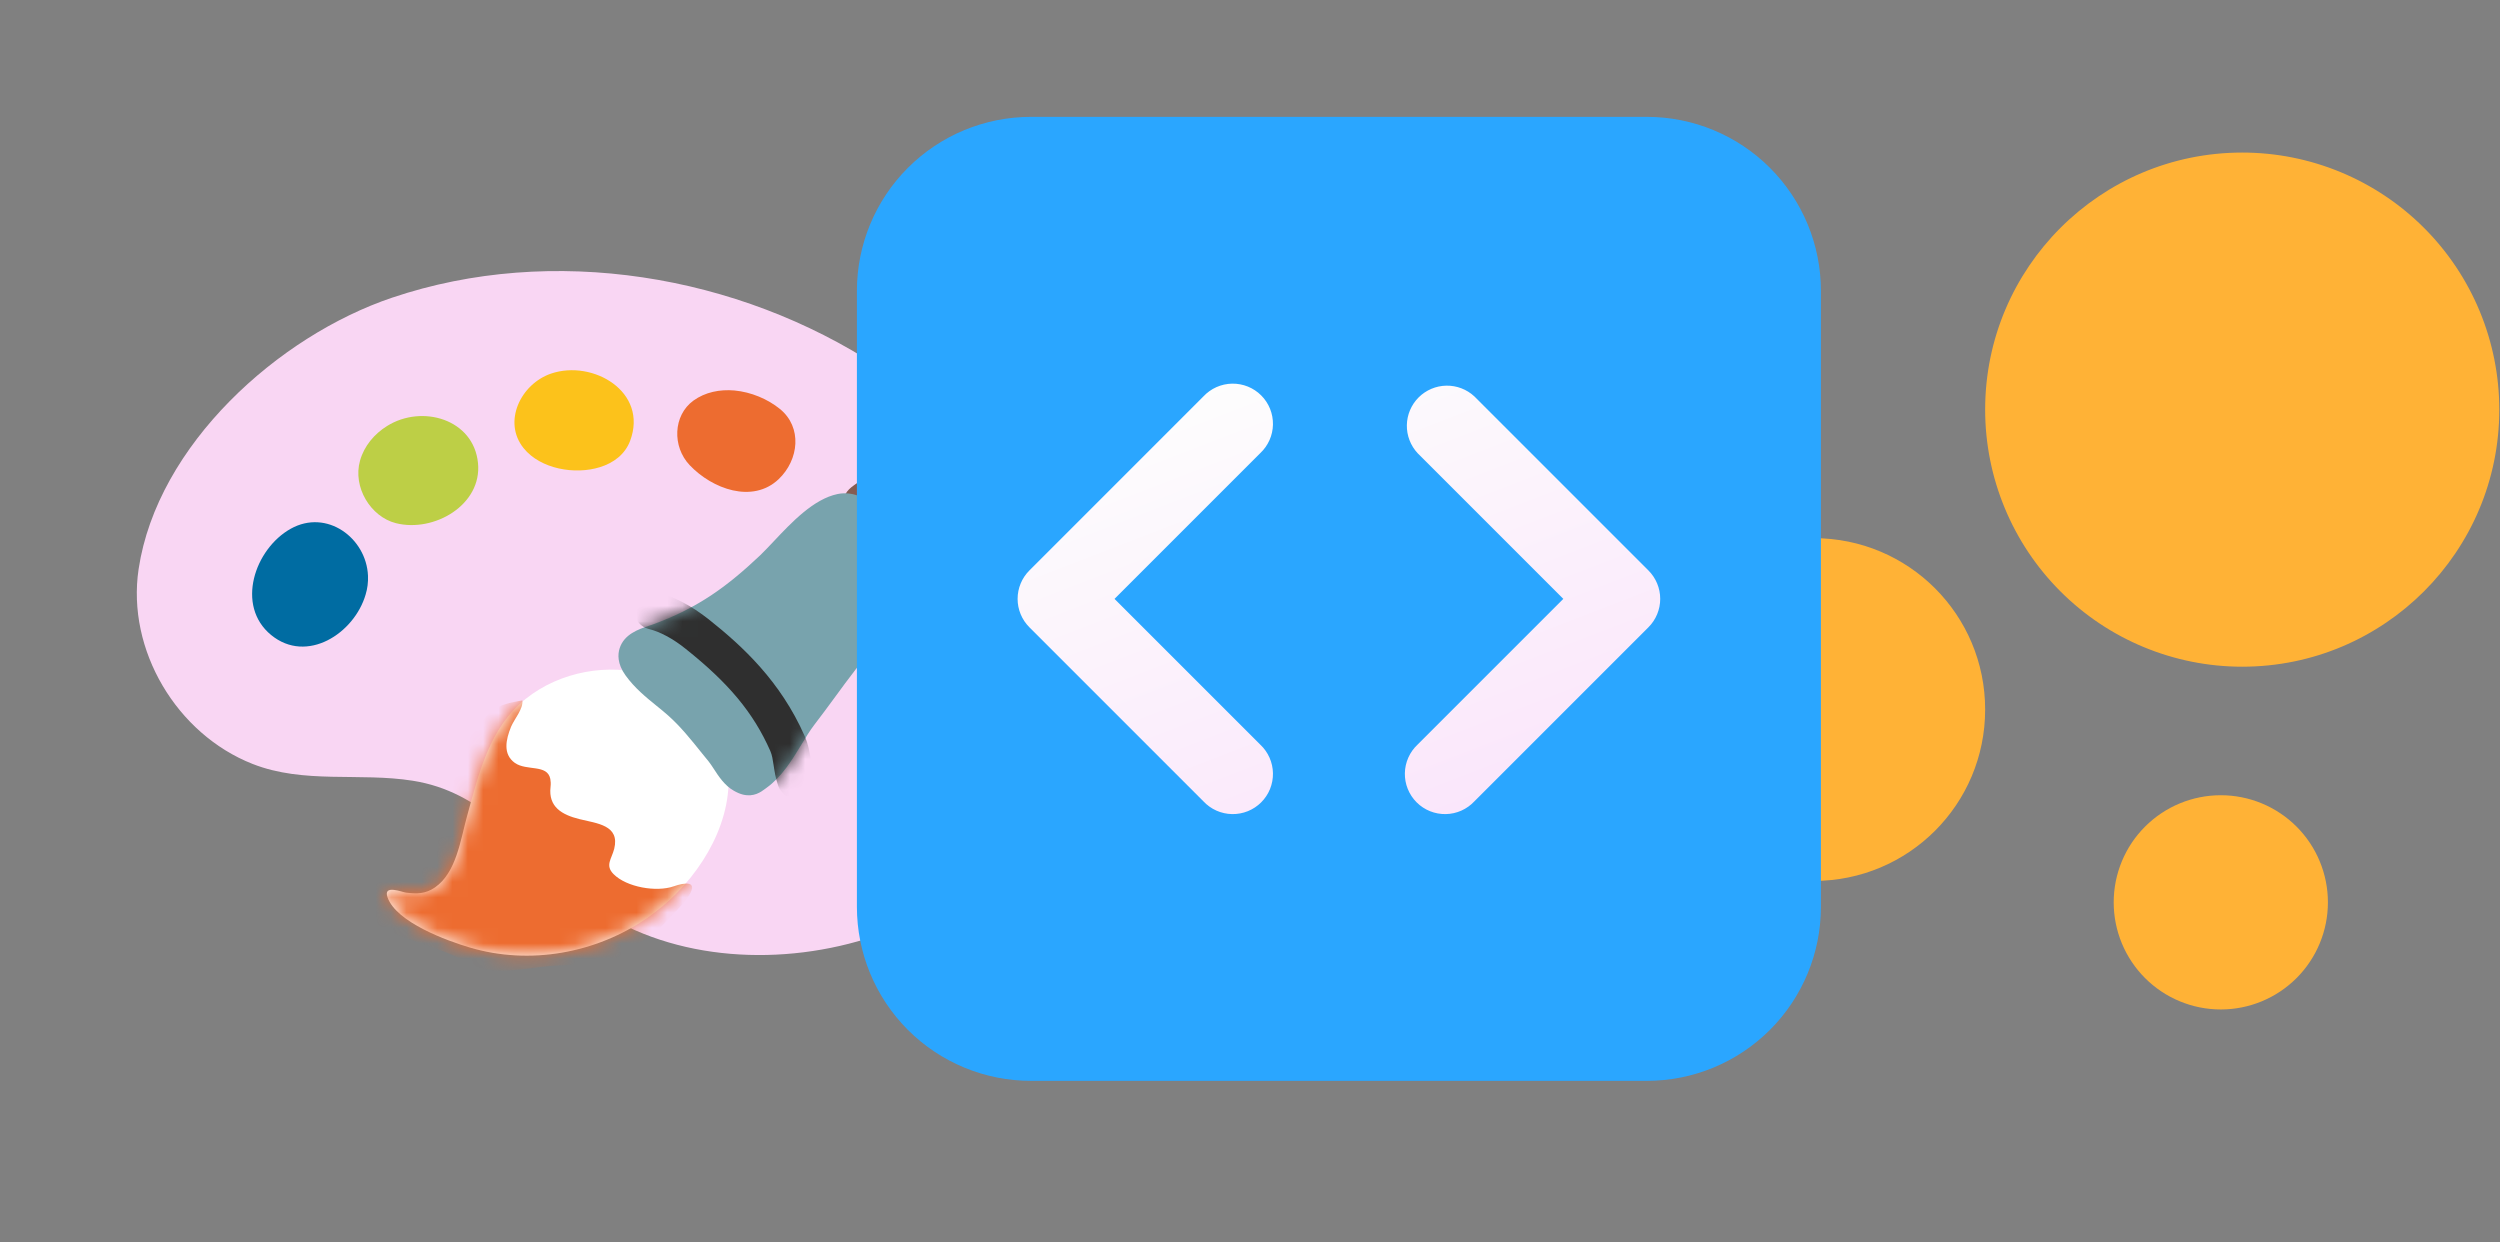
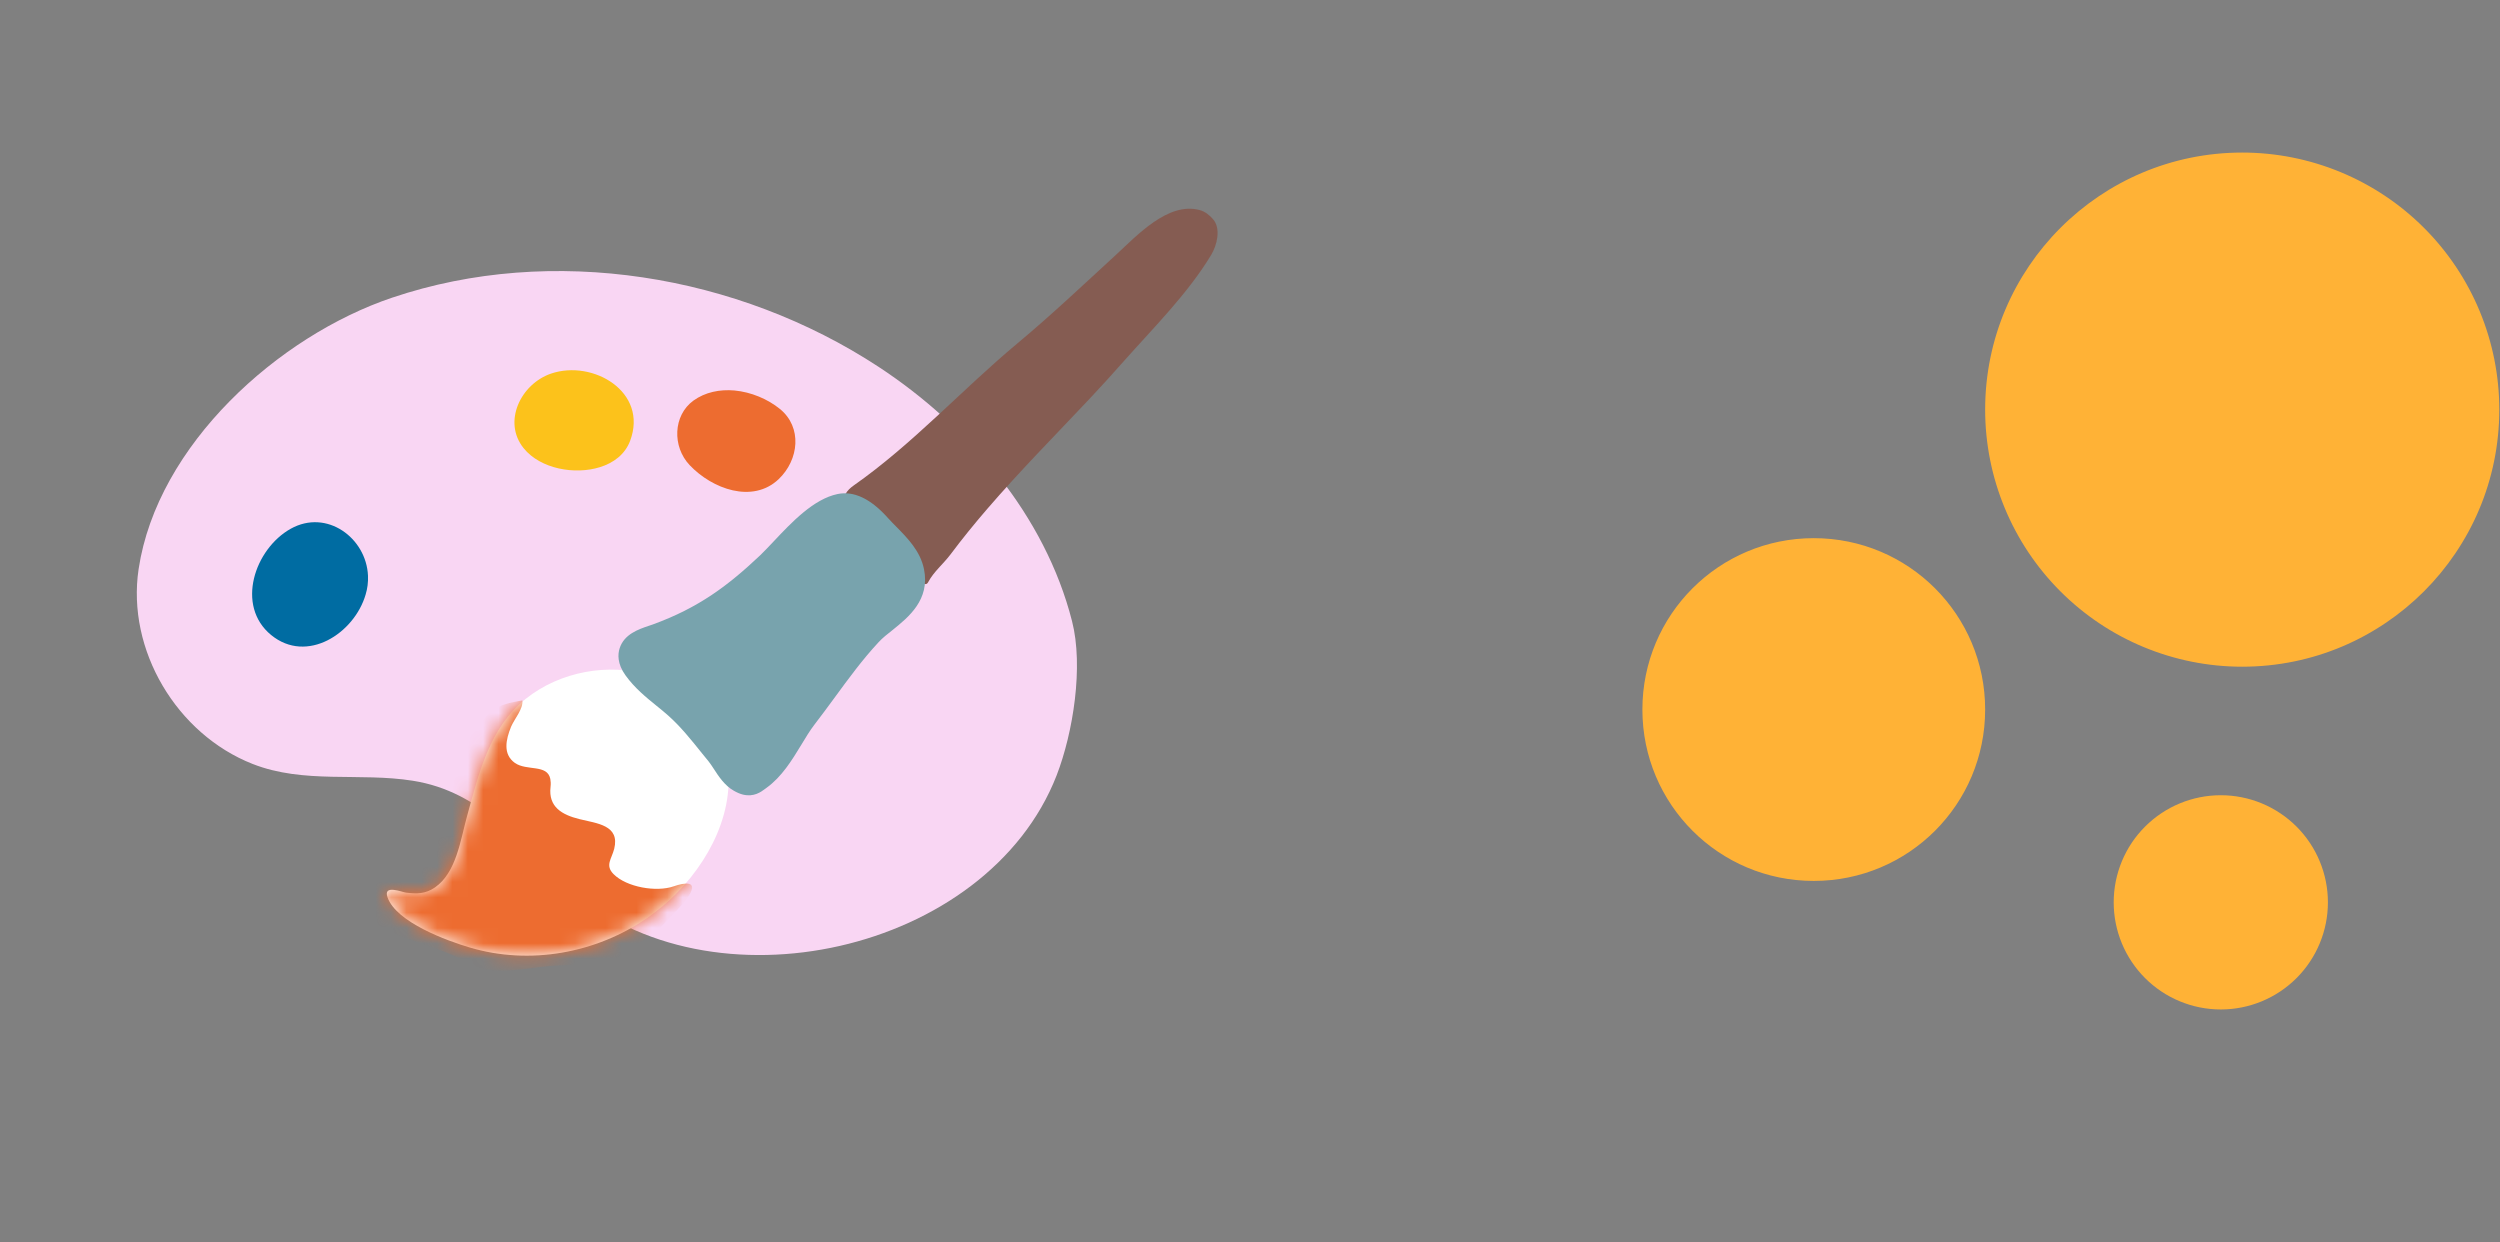
<svg xmlns="http://www.w3.org/2000/svg" width="163" height="81" viewBox="0 0 163 81" fill="none">
  <rect x="0" y="0" width="163" height="81" fill="#808080" stroke="none" />
  <path d="M118.258 35.088C124.439 35.088 129.432 40.081 129.432 46.262C129.432 52.443 124.439 57.436 118.258 57.436C112.078 57.436 107.084 52.443 107.084 46.262C107.084 40.081 112.078 35.088 118.258 35.088ZM144.796 51.849C146.649 51.849 148.425 52.585 149.735 53.895C151.044 55.204 151.78 56.981 151.78 58.833C151.78 60.685 151.044 62.461 149.735 63.771C148.425 65.081 146.649 65.817 144.796 65.817C142.944 65.817 141.168 65.081 139.858 63.771C138.548 62.461 137.813 60.685 137.813 58.833C137.813 56.981 138.548 55.204 139.858 53.895C141.168 52.585 142.944 51.849 144.796 51.849ZM146.193 9.947C150.638 9.947 154.902 11.713 158.045 14.856C161.188 17.999 162.954 22.262 162.954 26.708C162.954 35.961 155.447 43.469 146.193 43.469C141.748 43.469 137.485 41.703 134.341 38.559C131.198 35.416 129.432 31.153 129.432 26.708C129.432 17.454 136.94 9.947 146.193 9.947Z" fill="#FFB236" />
  <path d="M68.891 50.558C69.973 47.766 70.655 43.444 69.895 40.492C68.141 33.613 63.121 27.748 57.285 23.919C48.116 17.904 36.023 15.88 25.563 19.409C18.158 21.907 10.256 28.997 9.038 37.101C8.245 42.388 11.531 47.865 16.467 49.808C19.82 51.13 23.447 50.352 26.919 50.905C31.429 51.618 33.819 54.971 37.046 57.865C46.304 66.183 64.38 62.144 68.891 50.558V50.558ZM43.277 50.705C42.303 50.29 41.217 49.547 40.562 48.693C39.908 47.824 39.637 46.466 39.878 45.399C40.692 41.712 45.642 41.332 48.388 42.868C49.751 43.63 51.167 45.35 51.307 46.93C51.67 51.024 46.098 51.898 43.277 50.705V50.705Z" fill="#F9D6F3" />
  <path d="M47.884 25.459C48.972 25.561 50.057 26.016 50.855 26.668C52.312 27.855 52.103 29.973 50.764 31.246C49.066 32.85 46.436 31.881 44.965 30.326C43.821 29.119 43.882 27.091 45.207 26.122C45.985 25.561 46.934 25.378 47.884 25.459Z" fill="#ED6C30" />
-   <path d="M25.243 27.771C27.516 26.354 30.879 27.323 31.165 30.186C31.442 32.911 28.303 34.737 25.817 34.112C24.164 33.696 22.986 31.76 23.474 30.033C23.743 29.077 24.406 28.291 25.243 27.771Z" fill="#BDCF46" />
  <path d="M23.839 38.765C23.099 41.299 20.006 43.312 17.677 41.402C15.348 39.492 16.603 35.787 18.959 34.472C21.307 33.165 23.886 35.075 23.993 37.538C24.011 37.956 23.96 38.368 23.839 38.765Z" fill="#006CA2" />
  <path d="M39.109 30.461C37.493 30.966 35.238 30.586 34.138 29.218C32.756 27.5 33.954 25.032 35.932 24.357C38.643 23.432 42.285 25.54 41.083 28.745C40.751 29.626 40.003 30.186 39.109 30.461Z" fill="#FCC21B" />
  <path d="M42.325 44.003C39.69 43.237 36.56 43.746 34.274 45.567C31.904 47.451 31.217 50.446 30.45 53.22C30.031 54.727 29.758 56.907 28.351 57.867C27.718 58.297 27.168 58.283 26.473 58.2C26.201 58.166 24.965 57.647 25.267 58.505C25.84 60.141 29.18 61.35 30.635 61.779C34.542 62.939 38.864 62.155 42.206 59.847C42.551 59.602 42.889 59.345 43.214 59.074C45.823 56.88 47.902 53.369 47.445 49.872C47.03 46.72 44.913 44.752 42.325 44.003V44.003Z" fill="white" />
  <mask id="mask0_2447_435" style="mask-type:luminance" maskUnits="userSpaceOnUse" x="25" y="43" width="23" height="20">
    <path d="M42.325 44.003C39.69 43.237 36.56 43.746 34.274 45.567C31.904 47.451 31.217 50.446 30.45 53.22C30.031 54.727 29.758 56.907 28.351 57.867C27.718 58.297 27.168 58.283 26.473 58.2C26.201 58.166 24.965 57.647 25.267 58.505C25.84 60.141 29.18 61.35 30.635 61.779C34.542 62.939 38.864 62.155 42.206 59.847C42.551 59.602 42.889 59.345 43.214 59.074C45.823 56.88 47.902 53.369 47.445 49.872C47.03 46.72 44.913 44.752 42.325 44.003V44.003Z" fill="white" />
  </mask>
  <g mask="url(#mask0_2447_435)">
    <path d="M35.881 50.787C35.907 50.928 35.919 51.104 35.895 51.316C35.747 52.611 36.638 53.123 37.776 53.405C38.929 53.692 40.43 53.796 40.046 55.345C39.876 56.008 39.438 56.419 40.001 56.989C40.85 57.849 42.803 58.183 43.931 57.786C44.63 57.54 45.56 57.396 44.903 58.424C44.52 59.017 43.941 59.505 43.473 60.038C42.959 60.621 42.389 61.044 41.729 61.451C41.246 61.751 40.865 62.16 40.339 62.387C38.993 62.964 37.451 62.867 36.022 62.971C34.108 63.111 32.16 63.723 30.396 62.72C28.528 61.658 26.286 61.342 24.471 60.203C23.576 59.64 23.117 58.9 23.524 57.888C23.88 57.02 24.58 56.836 25.446 56.861C26.424 56.885 27.245 56.826 27.902 56.005C28.465 55.311 28.496 54.105 28.65 53.26C28.858 52.109 29.028 50.881 29.594 49.842C30.064 48.985 30.56 48.135 31.175 47.37C31.46 47.011 31.778 46.564 32.157 46.3C32.746 45.887 33.368 45.79 34.059 45.665C34.13 46.214 33.516 46.906 33.317 47.393C32.98 48.233 32.775 49.172 33.572 49.744C34.35 50.284 35.682 49.809 35.881 50.787Z" fill="#ED6C30" />
  </g>
  <path d="M55.666 31.649C59.507 28.956 62.728 25.398 66.333 22.389C68.547 20.545 70.661 18.542 72.776 16.6C74.115 15.372 76.156 13.144 78.212 13.694C78.569 13.788 78.858 14.022 79.097 14.299C79.622 14.91 79.346 16 78.968 16.622C77.456 19.127 75.242 21.334 73.302 23.515C72.563 24.35 71.814 25.182 71.048 25.993C68.807 28.373 66.507 30.699 64.37 33.178C63.537 34.145 62.733 35.132 61.971 36.151C61.495 36.782 60.883 37.267 60.515 37.959C60.137 38.671 58.955 36.112 58.891 35.917C58.662 35.172 58.389 34.741 57.751 34.337C57.291 34.049 54.705 32.999 55.133 32.199C55.246 31.992 55.436 31.81 55.666 31.649Z" fill="#855C52" />
  <path d="M60.245 37.109C60.002 35.924 59.17 35.086 58.442 34.346C58.255 34.154 58.066 33.967 57.9 33.78C56.772 32.51 55.664 31.995 54.615 32.21C53.041 32.535 51.603 34.068 50.441 35.301C50.123 35.636 49.834 35.945 49.576 36.194C47.48 38.174 45.572 39.618 42.559 40.716L42.302 40.803C41.624 41.032 40.695 41.35 40.401 42.267C40.276 42.655 40.239 43.278 40.784 44.034C41.379 44.859 42.109 45.454 42.817 46.027C43.069 46.229 43.325 46.438 43.568 46.655C44.369 47.368 45.049 48.214 45.77 49.115L46.199 49.641C46.311 49.775 46.414 49.946 46.529 50.114C46.844 50.6 47.235 51.212 47.853 51.561C48.064 51.681 48.256 51.762 48.435 51.806C49.152 51.984 49.62 51.631 49.874 51.442L49.976 51.367C50.969 50.657 51.648 49.545 52.244 48.563C52.531 48.086 52.805 47.634 53.086 47.267C53.531 46.69 53.962 46.103 54.393 45.517C55.342 44.22 56.239 42.994 57.284 41.872C57.529 41.603 57.857 41.343 58.204 41.071C59.232 40.241 60.65 39.105 60.245 37.109V37.109Z" fill="#78A3AD" />
  <mask id="mask1_2447_435" style="mask-type:luminance" maskUnits="userSpaceOnUse" x="40" y="32" width="21" height="20">
-     <path d="M60.245 37.109C60.002 35.924 59.17 35.086 58.442 34.346C58.255 34.154 58.066 33.967 57.9 33.78C56.772 32.51 55.664 31.995 54.615 32.21C53.041 32.535 51.603 34.068 50.441 35.301C50.123 35.636 49.834 35.945 49.576 36.194C47.48 38.174 45.572 39.618 42.559 40.716L42.302 40.803C41.624 41.032 40.695 41.35 40.401 42.267C40.276 42.655 40.239 43.278 40.784 44.034C41.379 44.859 42.109 45.454 42.817 46.027C43.069 46.229 43.325 46.438 43.568 46.655C44.369 47.368 45.049 48.214 45.77 49.114L46.199 49.641C46.311 49.775 46.414 49.946 46.529 50.114C46.844 50.6 47.235 51.212 47.853 51.561C48.064 51.681 48.256 51.762 48.435 51.806C49.152 51.984 49.62 51.631 49.874 51.442L49.976 51.367C50.969 50.657 51.648 49.545 52.244 48.563C52.531 48.086 52.805 47.634 53.086 47.267C53.531 46.69 53.962 46.103 54.393 45.517C55.342 44.22 56.239 42.994 57.284 41.872C57.529 41.603 57.857 41.343 58.204 41.071C59.232 40.241 60.65 39.105 60.245 37.109V37.109Z" fill="white" />
-   </mask>
+     </mask>
  <g mask="url(#mask1_2447_435)">
    <path d="M51.603 52.02C51.224 51.926 50.901 51.65 50.748 51.254C50.572 50.769 50.505 50.316 50.443 49.914C50.388 49.548 50.343 49.235 50.225 48.965C49.126 46.478 47.524 44.548 44.694 42.296C43.849 41.621 43.033 41.19 42.296 41.007C41.637 40.843 41.237 40.179 41.399 39.526C41.562 38.872 42.226 38.472 42.884 38.636C43.964 38.904 45.087 39.496 46.214 40.385C48.414 42.134 50.881 44.408 52.461 47.982C52.715 48.555 52.795 49.089 52.862 49.564C52.91 49.889 52.953 50.168 53.046 50.421C53.281 51.055 52.95 51.756 52.322 51.986C52.079 52.066 51.83 52.077 51.603 52.02Z" fill="#2F2F2F" />
  </g>
-   <path d="M55.87 18.967C55.87 15.957 57.066 13.071 59.194 10.943C61.322 8.814 64.209 7.619 67.219 7.619H107.375C110.385 7.619 113.271 8.814 115.4 10.943C117.528 13.071 118.724 15.957 118.724 18.967V59.124C118.724 62.134 117.528 65.02 115.4 67.149C113.271 69.277 110.385 70.472 107.375 70.472H67.219C64.209 70.472 61.322 69.277 59.194 67.149C57.066 65.02 55.87 62.134 55.87 59.124V18.967Z" fill="#2AA6FF" />
-   <path d="M82.164 29.549L72.666 39.047L82.164 48.544C82.421 48.784 82.627 49.073 82.771 49.395C82.914 49.716 82.991 50.063 82.997 50.414C83.003 50.766 82.938 51.115 82.807 51.441C82.675 51.767 82.479 52.064 82.23 52.312C81.982 52.561 81.685 52.757 81.359 52.889C81.033 53.02 80.684 53.085 80.332 53.079C79.981 53.073 79.634 52.996 79.312 52.853C78.991 52.709 78.702 52.503 78.462 52.246L67.114 40.897C66.623 40.406 66.348 39.74 66.348 39.047C66.348 38.352 66.623 37.687 67.114 37.196L78.462 25.847C78.702 25.59 78.991 25.384 79.312 25.24C79.634 25.097 79.981 25.02 80.332 25.014C80.684 25.008 81.033 25.073 81.359 25.204C81.685 25.336 81.982 25.532 82.23 25.781C82.479 26.029 82.675 26.326 82.807 26.652C82.938 26.978 83.003 27.327 82.997 27.679C82.991 28.03 82.914 28.377 82.771 28.698C82.627 29.02 82.421 29.309 82.164 29.549ZM96.131 25.847L107.48 37.196C107.97 37.687 108.246 38.352 108.246 39.047C108.246 39.74 107.97 40.406 107.48 40.897L96.131 52.246C95.891 52.503 95.602 52.709 95.281 52.853C94.96 52.996 94.613 53.073 94.261 53.079C93.91 53.085 93.561 53.02 93.234 52.889C92.908 52.757 92.612 52.561 92.363 52.312C92.115 52.064 91.919 51.767 91.787 51.441C91.655 51.115 91.591 50.766 91.597 50.414C91.603 50.063 91.68 49.716 91.823 49.395C91.966 49.073 92.173 48.784 92.43 48.544L101.928 39.047L92.43 29.549C91.967 29.052 91.715 28.395 91.727 27.717C91.739 27.039 92.014 26.391 92.494 25.911C92.974 25.432 93.621 25.157 94.3 25.145C94.978 25.133 95.635 25.385 96.131 25.847Z" fill="url(#paint0_linear_2447_435)" />
  <defs>
    <linearGradient id="paint0_linear_2447_435" x1="76.28" y1="26.154" x2="92.688" y2="68.63" gradientUnits="userSpaceOnUse">
      <stop stop-color="#FDFDFD" />
      <stop offset="1" stop-color="#F9DCFA" />
    </linearGradient>
  </defs>
</svg>